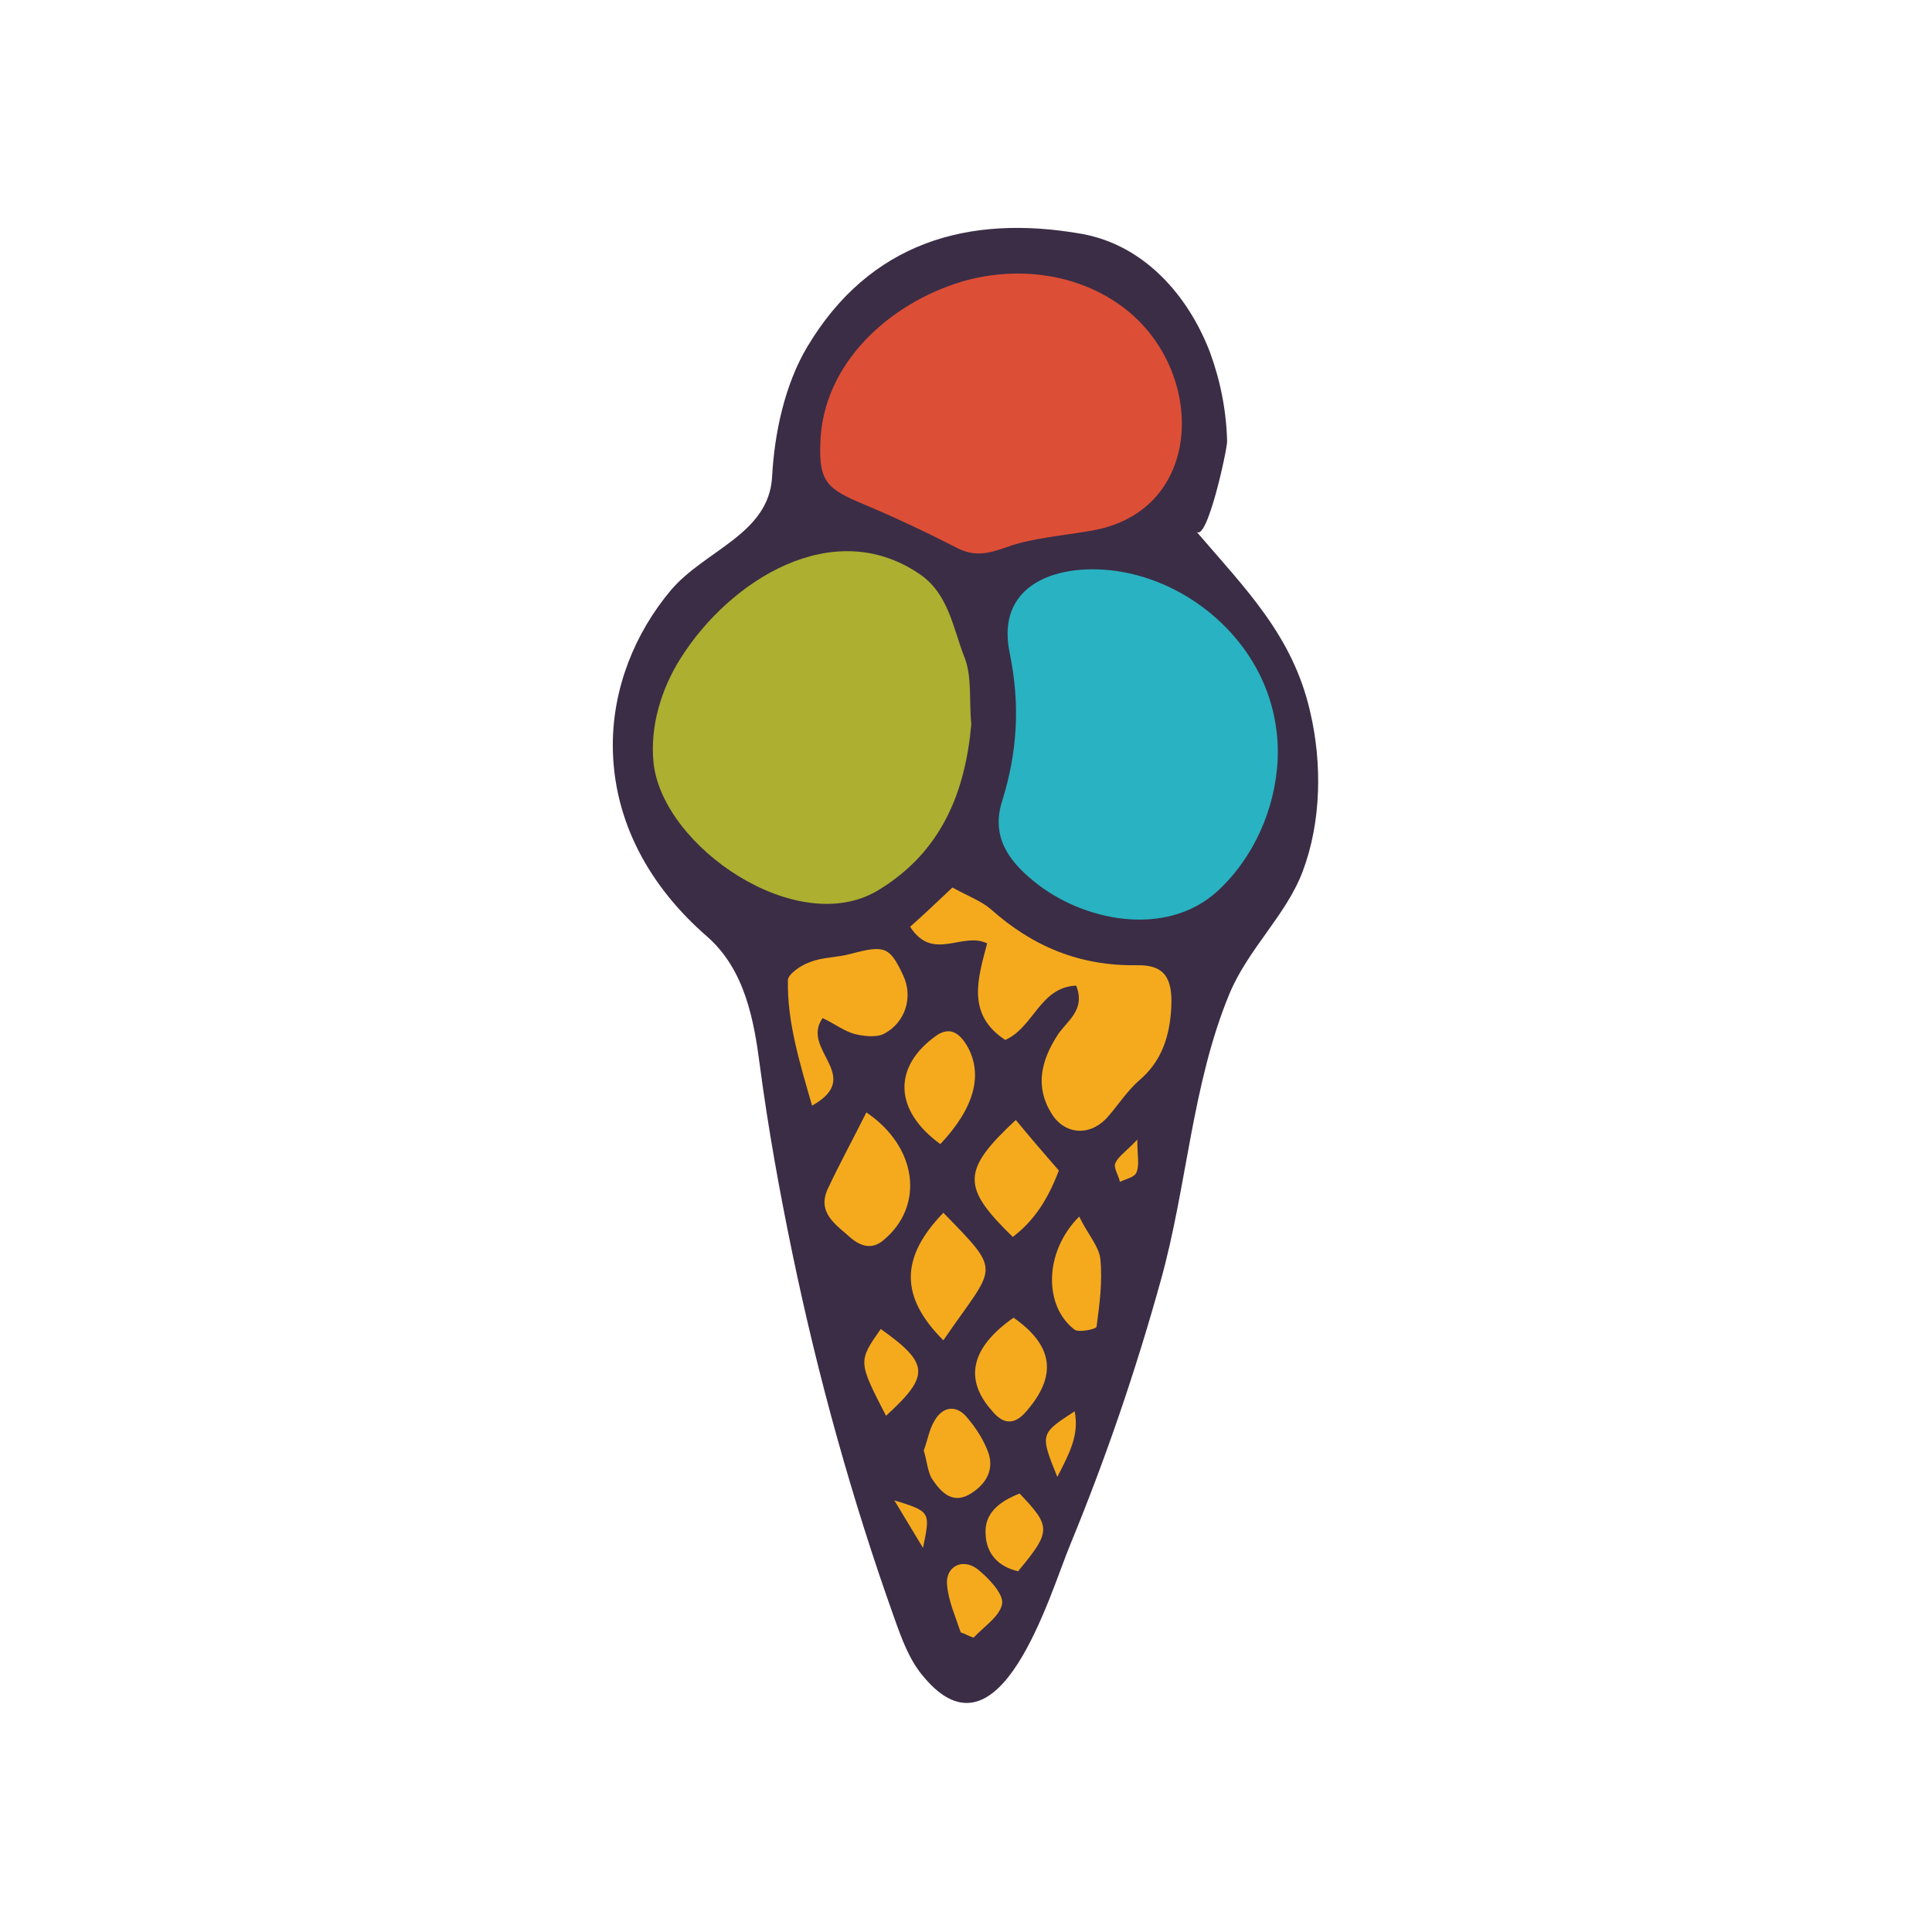
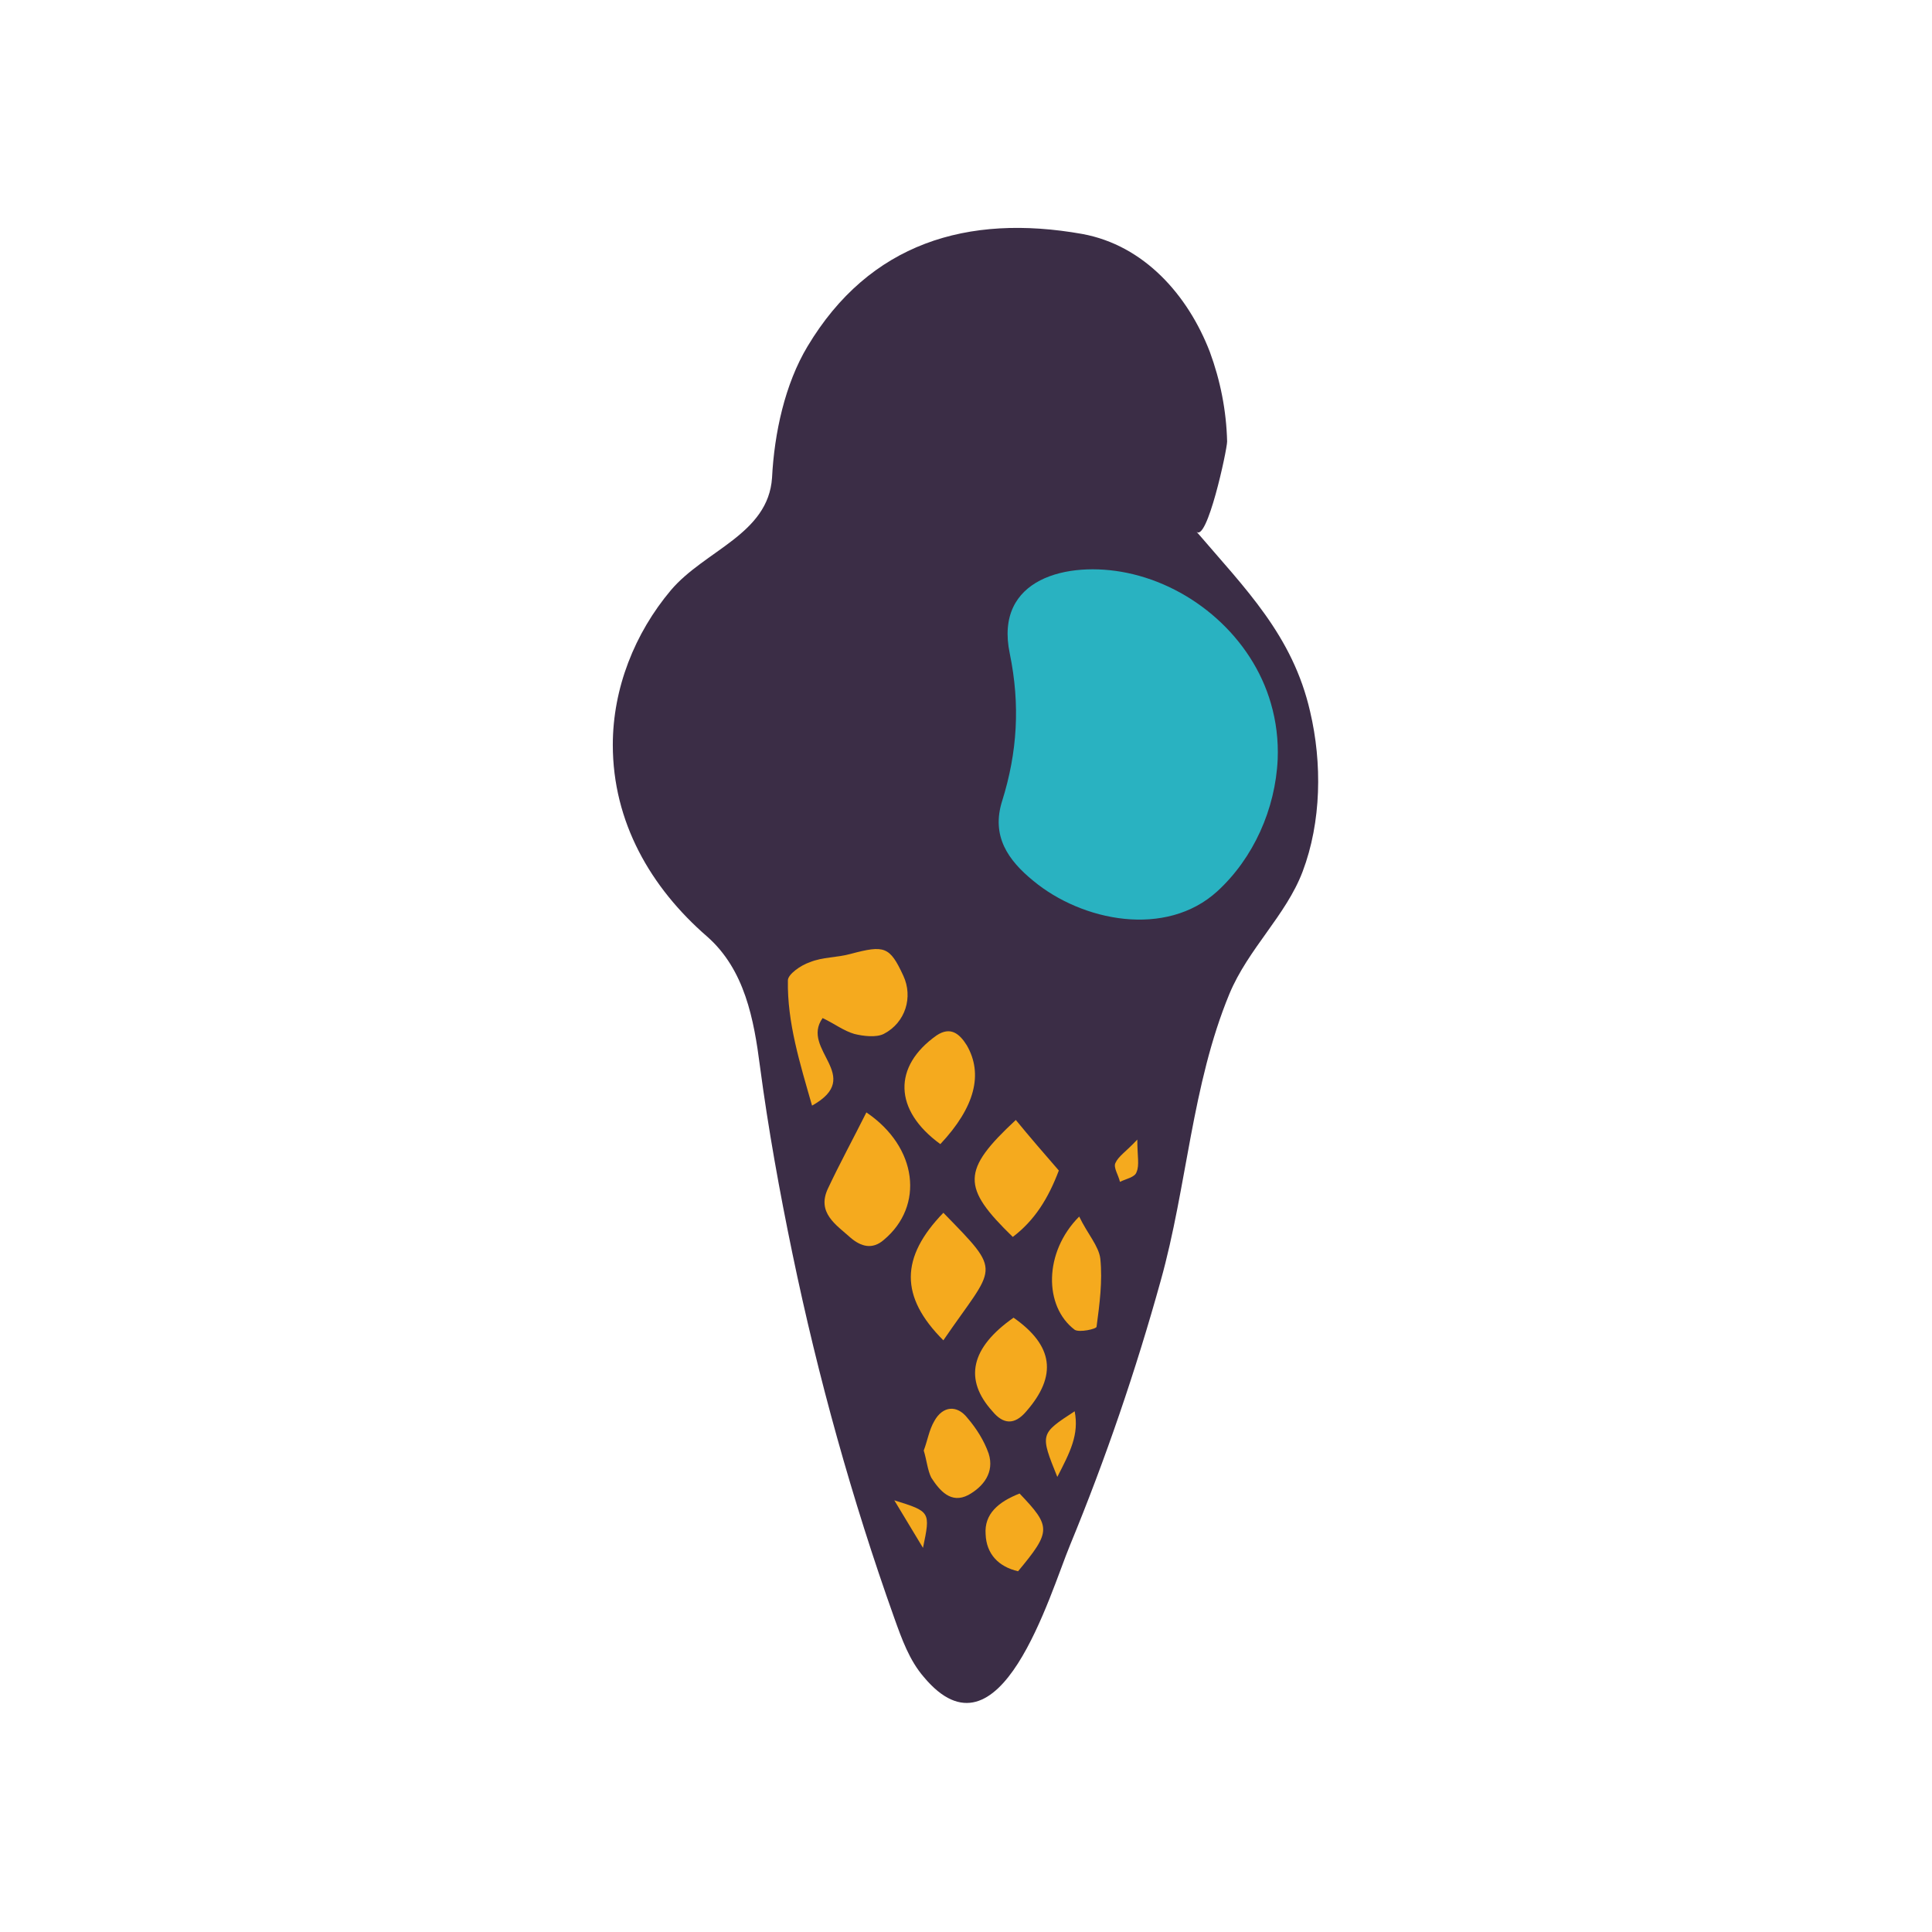
<svg xmlns="http://www.w3.org/2000/svg" version="1.1" id="doodinals_x5F_component_x5F_ice_cream" x="0px" y="0px" viewBox="0 0 256 256" enable-background="new 0 0 256 256" xml:space="preserve">
  <g id="XMLID_89_">
    <path id="XMLID_2616_" fill="#3B2D46" d="M172.6,115.5c2.5-6.6,2.6-14.4,1-21.2c-2.3-10.1-8.6-16.3-15.1-23.9   c1.4,1.7,4.1-10.8,4.1-11.9c-0.1-4.1-0.9-8.1-2.3-11.9c-2.9-7.5-8.7-14.1-16.9-15.6c-15.2-2.7-28.2,1.2-36.4,14.9   c-3,5-4.4,11.5-4.7,17.4c-0.5,7.5-8.9,9.6-13.4,14.9c-4.8,5.7-7.7,13-7.7,20.5c0,10.2,5,18.9,12.5,25.4c5,4.4,6.2,11,7,17.2   c1.1,8.3,2.6,16.6,4.3,24.8c3.4,16.4,7.9,32.6,13.5,48.3c1,2.8,2,5.6,3.9,7.8c10.1,12.1,16.7-11,19.4-17.5c4.7-11.4,8.7-23.1,12-35   c3.5-12.5,4.1-25.9,9.1-38C165.4,125.7,170.4,121.3,172.6,115.5z" />
    <path id="XMLID_1707_" fill="#F5AA1E" d="M134.6,148.4c-7.2,6.7-7.2,8.9-0.4,15.5c2.9-2.2,4.7-5.1,6.1-8.8   C138.3,152.8,136.4,150.6,134.6,148.4z" />
-     <path id="XMLID_1708_" fill="#F5AA1E" d="M130.6,203.3c0.1,2.6,1.7,4.3,4.3,4.9c4.4-5.3,4.4-5.9,0.2-10.3   C132.3,199,130.4,200.6,130.6,203.3z" />
+     <path id="XMLID_1708_" fill="#F5AA1E" d="M130.6,203.3c0.1,2.6,1.7,4.3,4.3,4.9c4.4-5.3,4.4-5.9,0.2-10.3   C132.3,199,130.4,200.6,130.6,203.3" />
    <path id="XMLID_1709_" fill="#F5AA1E" d="M124.1,137.2c-5.8,4.1-5.7,9.9,0.5,14.4c4.6-4.9,5.7-9.3,3.5-13.1   C127.1,136.9,125.9,136,124.1,137.2z" />
    <path id="XMLID_1710_" fill="#F5AA1E" d="M117.1,164.3c5.4-4.5,4.5-12.3-2.3-16.9c-1.7,3.4-3.5,6.7-5.1,10.1   c-1.5,3.2,1.1,4.8,3,6.5C114.1,165.2,115.6,165.6,117.1,164.3z" />
    <path id="XMLID_1711_" fill="#F5AA1E" d="M125,177.6c6.9-10.1,8-8.7,0-16.9C119.3,166.6,119.2,171.8,125,177.6z" />
    <path id="XMLID_1712_" fill="#F5AA1E" d="M128.3,198.1c2-1.1,3.5-3,2.7-5.5c-0.6-1.7-1.6-3.3-2.8-4.7c-1.4-1.8-3.3-1.6-4.4,0.4   c-0.7,1.2-0.9,2.6-1.4,3.9c0.4,1.3,0.5,2.6,1,3.6C124.5,197.5,126,199.3,128.3,198.1z" />
-     <path id="XMLID_1713_" fill="#F5AA1E" d="M116.7,176.1c-3,4.3-3,4.3,0.7,11.5C123.2,182.3,123.2,180.7,116.7,176.1z" />
    <path id="XMLID_1714_" fill="#F5AA1E" d="M136,187c4.1-4.7,3.6-8.7-1.7-12.4c-5.7,4-6.6,8.2-2.8,12.4   C132.9,188.7,134.4,188.9,136,187z" />
-     <path id="XMLID_1715_" fill="#F5AA1E" d="M129.5,207.9c-2-1.5-4.3-0.3-4,2.2c0.2,2.1,1.1,4.1,1.8,6.2c0.6,0.2,1.1,0.5,1.7,0.7   c1.4-1.5,3.6-2.9,3.8-4.6C132.9,211.1,130.9,209,129.5,207.9z" />
    <path id="XMLID_1716_" fill="#F5AA1E" d="M118.5,198.8c1.4,2.3,2.4,4,3.8,6.3C123.3,200.3,123.3,200.3,118.5,198.8z" />
-     <path id="XMLID_1730_" fill="#DD4E36" d="M114.4,66.8c4.3,1.8,8.5,3.8,12.6,5.9c2.3,1.1,4.1,0.6,6.4-0.2c3.2-1.2,7.4-1.5,11.3-2.2   c15-2.6,15.2-21.3,4.1-29.6c-6-4.5-14.1-5.5-21.3-3.4c-9.7,2.9-18.5,10.9-18.8,21.4C108.5,63.8,109.6,64.8,114.4,66.8z" />
-     <path id="XMLID_1731_" fill="#ACAF30" d="M116.3,118c8.5-5.1,11.6-13.1,12.4-22c-0.3-3.3,0.1-6.4-0.9-8.9c-1.5-3.8-2.1-8.4-5.9-11   c-11.5-7.9-25.2,0.8-31.7,11.1c-2.6,4.1-4.1,9.1-3.6,13.9C87.8,112.2,105.6,124.4,116.3,118z" />
    <path id="XMLID_1732_" fill="#F5AA1E" d="M109,134.9c1.5,0.7,2.8,1.7,4.2,2.1c1.2,0.3,2.9,0.5,3.9,0c2.9-1.5,3.9-4.9,2.6-7.7   c-1.8-3.9-2.5-4.1-7-2.9c-1.8,0.5-3.7,0.4-5.4,1.1c-1.2,0.4-2.9,1.6-2.9,2.4c-0.1,5.6,1.6,11,3.2,16.6   C114.6,142.6,106,139.1,109,134.9z" />
    <path id="XMLID_1734_" fill="#29B2C1" d="M168.4,93.2c-2.5-8.7-10.3-15.5-19.1-17.3c-7.8-1.6-17.6,0.7-15.5,10.7   c1.4,6.8,1,13.1-1,19.5c-1.5,4.7,0.8,7.9,4.1,10.6c6.5,5.4,17.6,7.6,24.4,1.4c4.8-4.4,7.7-10.9,8-17.5   C169.4,98.1,169.1,95.6,168.4,93.2z" />
    <path id="XMLID_1739_" fill="#F5AA1E" d="M140.1,195.7c1.7-3.3,2.9-5.6,2.3-8.7C137.8,190,137.8,190,140.1,195.7z" />
-     <path id="XMLID_1745_" fill="#F5AA1E" d="M150.6,127.9c-7.6,0.1-13.8-2.5-19.4-7.5c-1.2-1-2.8-1.6-5-2.8c-2,1.9-3.8,3.6-5.6,5.2   c3,4.7,6.9,0.6,10.2,2.2c-1.2,4.6-2.8,9.4,2.4,12.8c3.8-1.7,4.6-7,9.4-7.2c1.3,3.3-1.3,4.7-2.5,6.6c-2.1,3.3-3,6.7-0.8,10.3   c1.7,2.8,4.9,3.1,7.2,0.8c1.5-1.6,2.7-3.6,4.4-5.1c3.1-2.6,4.1-6,4.3-9.7C155.4,129.6,154.3,127.8,150.6,127.9z" />
    <path id="XMLID_1746_" fill="#F5AA1E" d="M147.8,154.1c-0.3,0.6,0.4,1.6,0.6,2.5c0.8-0.4,2-0.6,2.2-1.3c0.4-0.9,0.1-2.1,0.1-4.3   C149.2,152.6,148.2,153.2,147.8,154.1z" />
    <path id="XMLID_1748_" fill="#F5AA1E" d="M143,161.2c-4.7,4.7-4.7,11.9-0.6,15c0.6,0.4,2.9-0.1,2.9-0.4c0.4-3,0.8-6,0.5-9   C145.6,165.1,144.1,163.5,143,161.2z" />
  </g>
</svg>